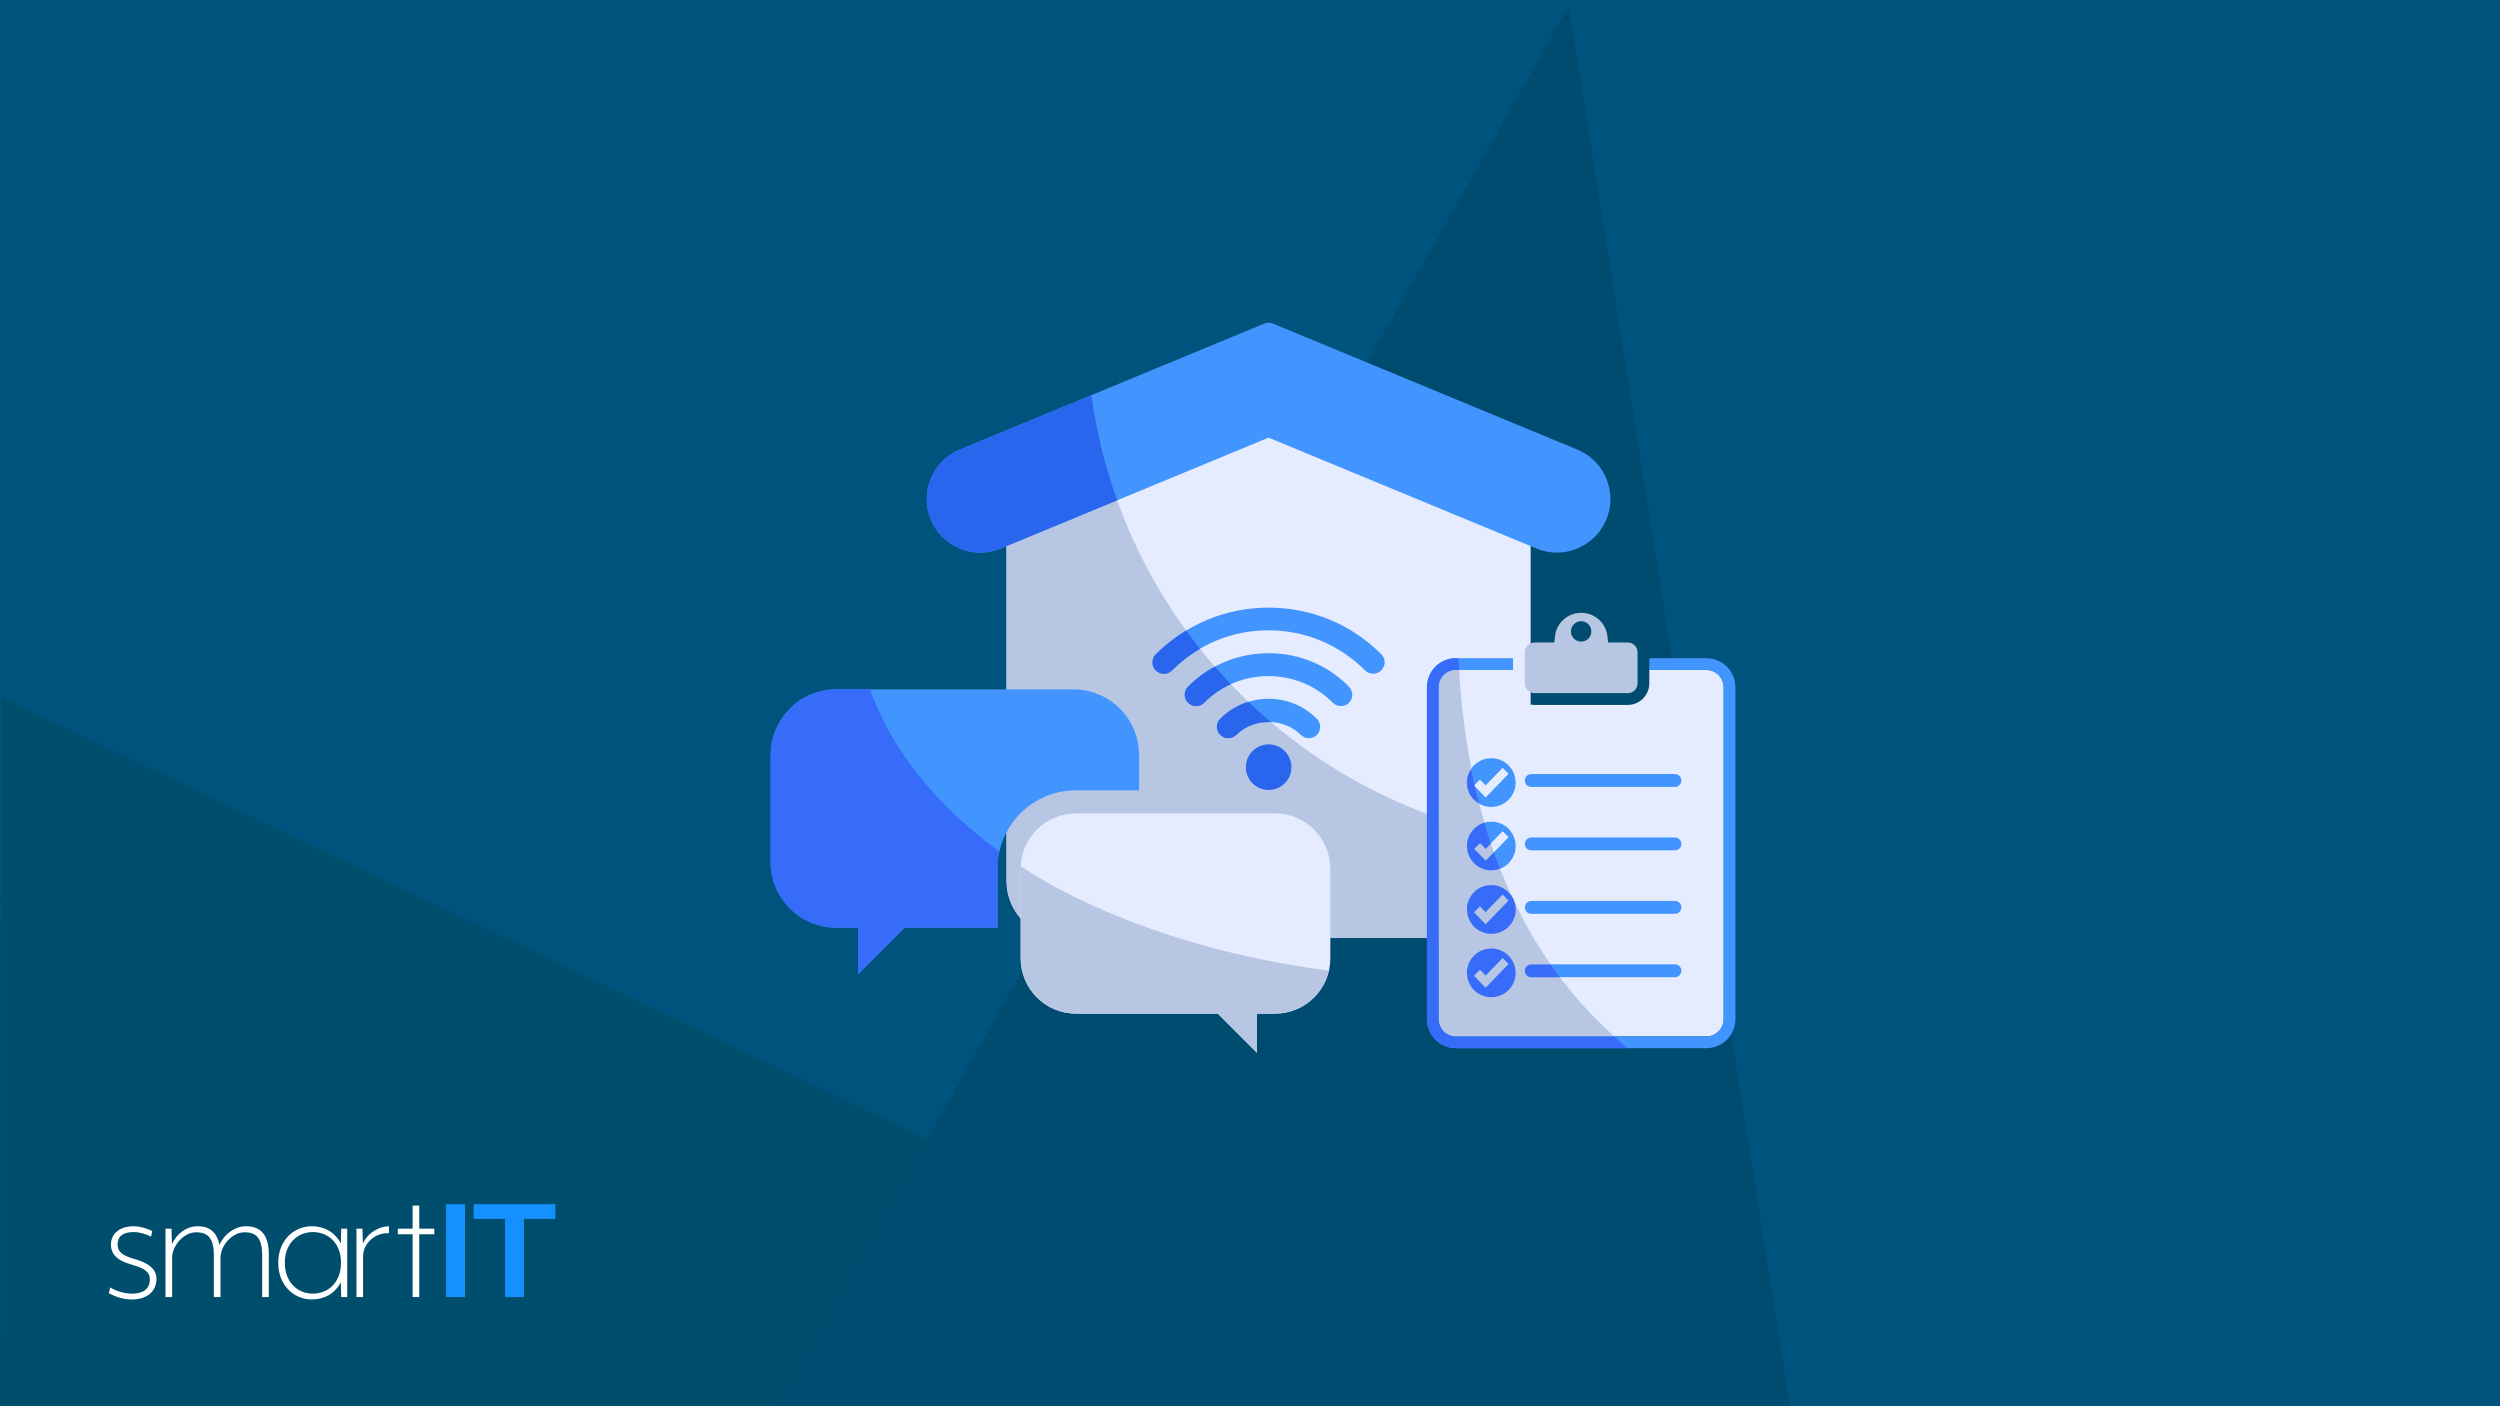
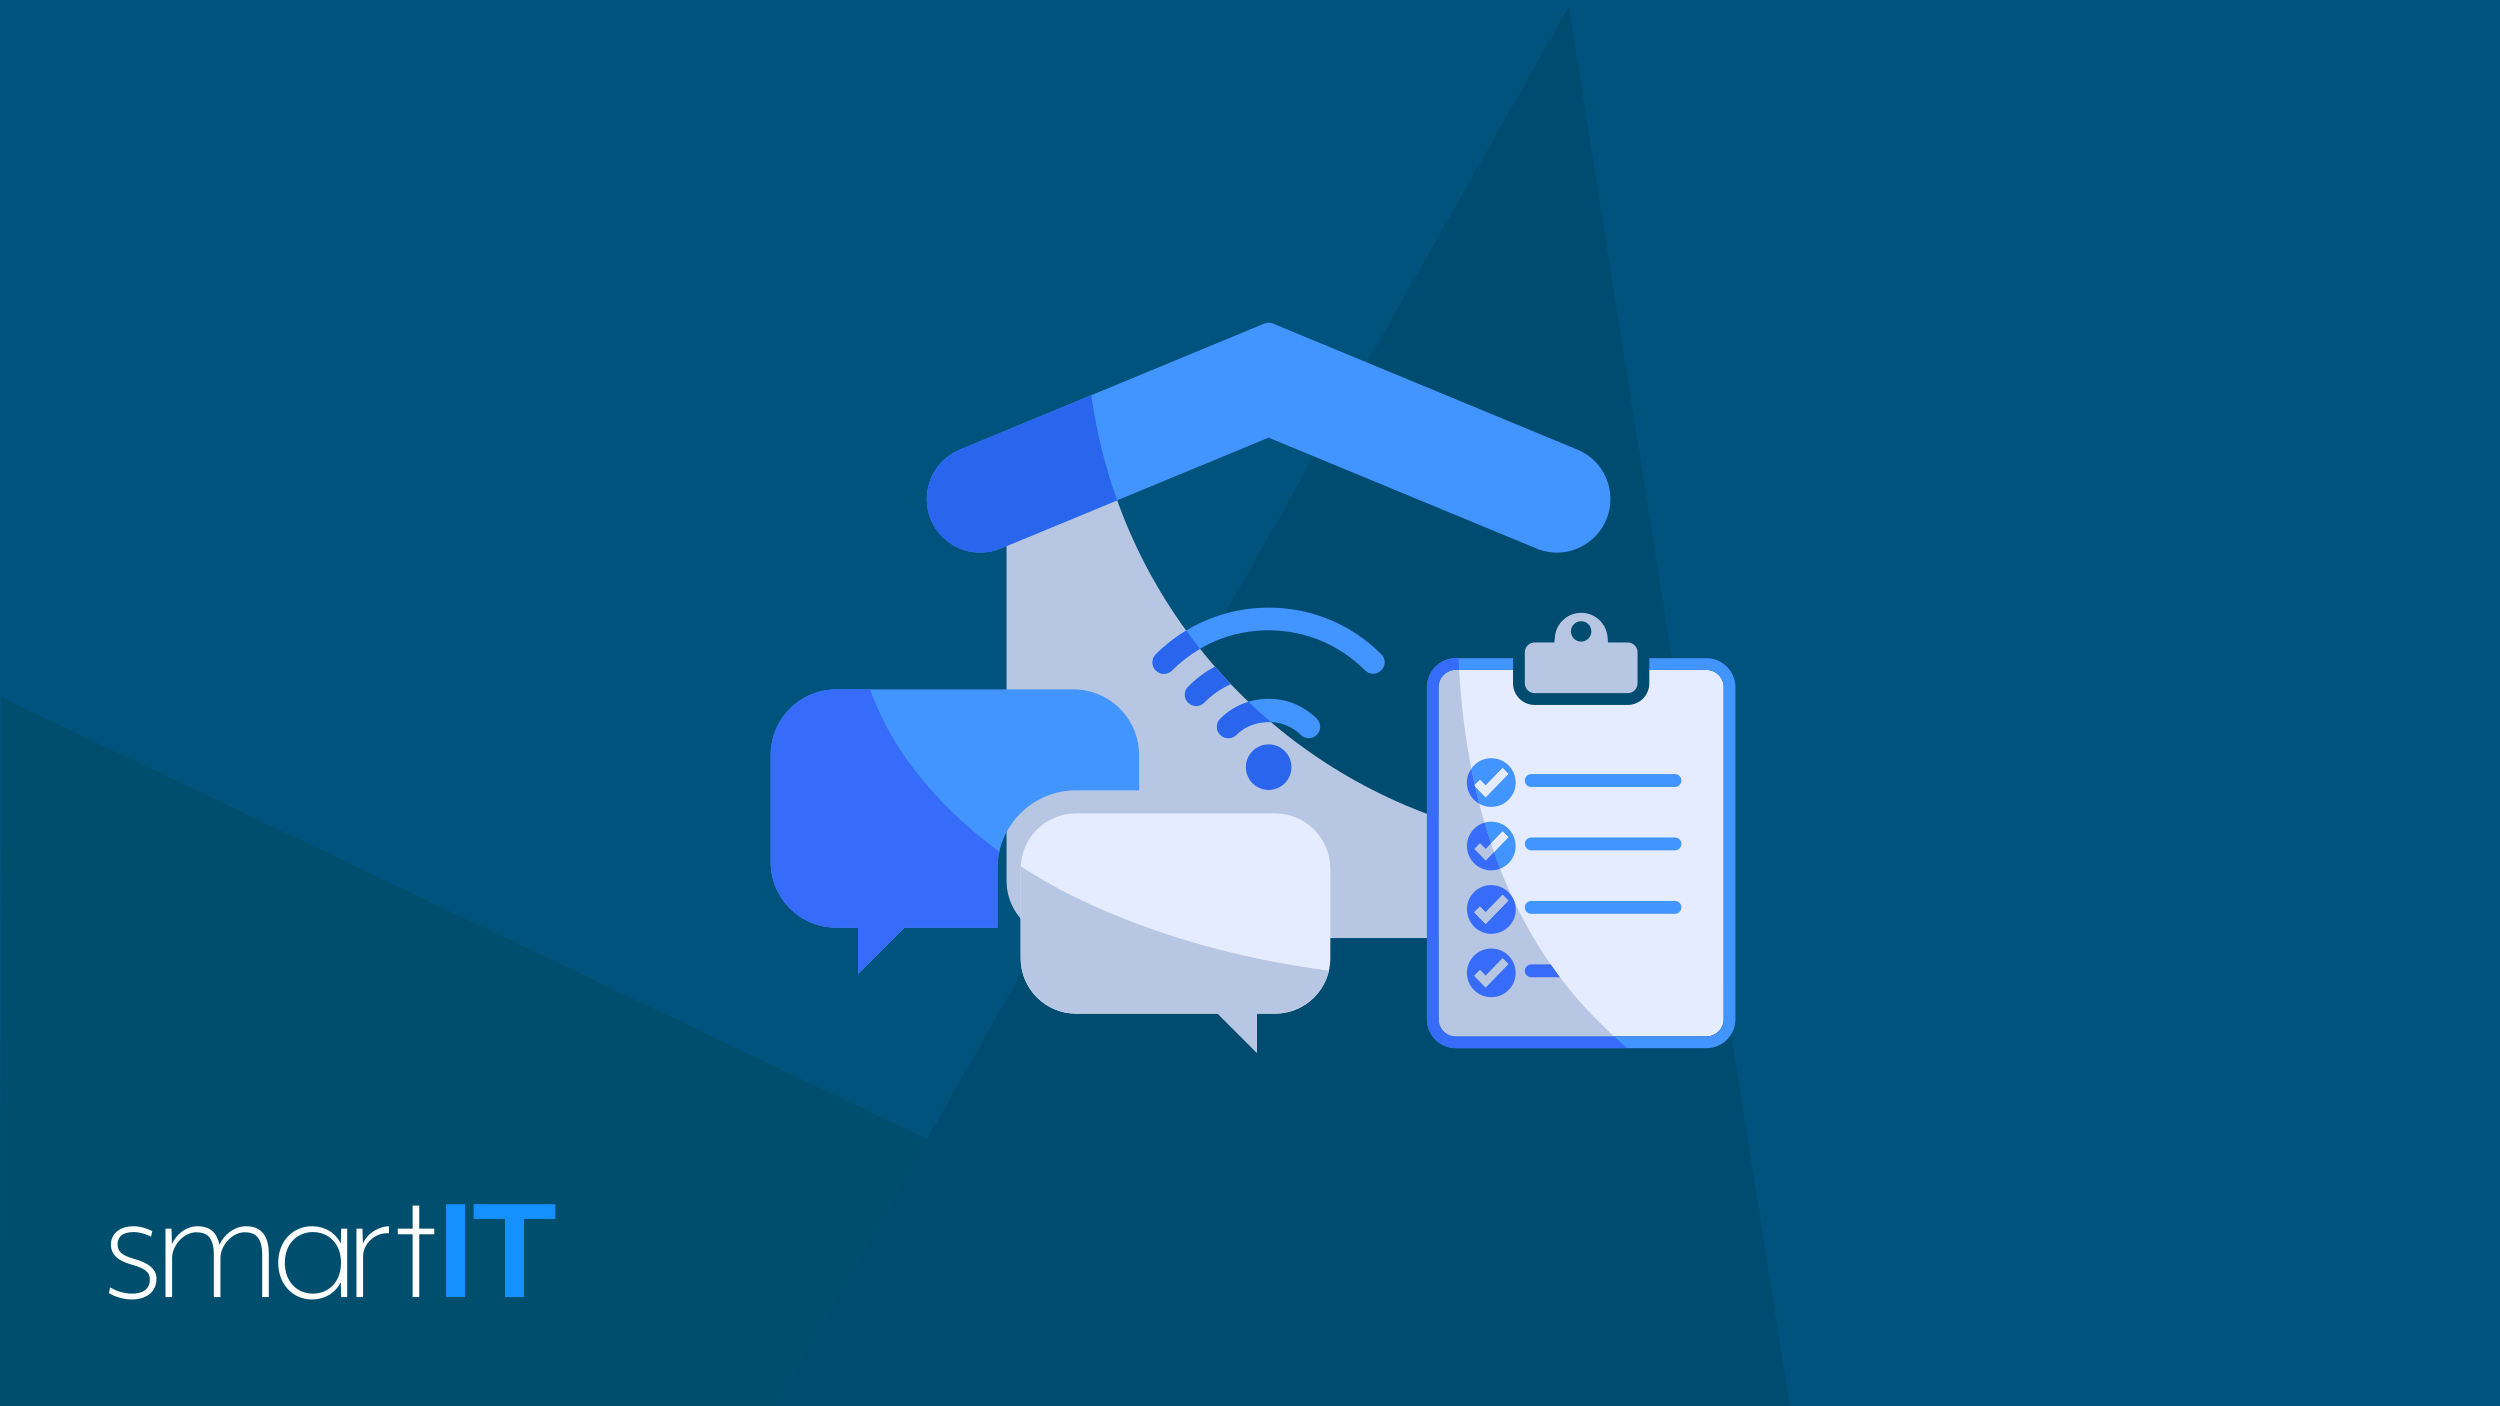
<svg xmlns="http://www.w3.org/2000/svg" id="Layer_1" viewBox="0 0 1920 1080">
  <defs>
    <style>.cls-1{fill:none;}.cls-2{fill:#00537c;}.cls-3{fill:#004e6d;}.cls-4{fill:#e6ecff;}.cls-5{fill:#fff;}.cls-6{fill:#b7c6e2;}.cls-7{fill:#1590ff;}.cls-8{fill:#4294ff;}.cls-9{fill:#2965ed;}.cls-10{fill:#376cfb;}.cls-11{clip-path:url(#clippath-3);}.cls-12{clip-path:url(#clippath-2);}.cls-13{filter:url(#drop-shadow-9);}.cls-14{filter:url(#drop-shadow-8);}.cls-15{fill:#004b70;filter:url(#drop-shadow-7);}</style>
    <clipPath id="clippath">
      <rect class="cls-1" x="2028.2" y="-213.53" width="352.68" height="92.14" />
    </clipPath>
    <filter id="drop-shadow-7">
      <feOffset dx="-4" dy="4" />
      <feGaussianBlur result="blur" stdDeviation="5" />
      <feFlood flood-color="#000" flood-opacity=".22" />
      <feComposite in2="blur" operator="in" />
      <feComposite in="SourceGraphic" />
    </filter>
    <clipPath id="clippath-2">
      <rect class="cls-1" x="80.2" y="915.91" width="352.68" height="92.14" />
    </clipPath>
    <clipPath id="clippath-3">
      <rect class="cls-1" x="-77.08" y="620.78" width="660.25" height="660.25" />
    </clipPath>
    <clipPath id="clippath-4">
      <rect class="cls-1" x="2028.2" y="915.91" width="352.68" height="92.14" />
    </clipPath>
    <filter id="drop-shadow-8">
      <feOffset dx="9" dy="4" />
      <feGaussianBlur result="blur-2" stdDeviation="5" />
      <feFlood flood-color="#000" flood-opacity=".2" />
      <feComposite in2="blur-2" operator="in" />
      <feComposite in="SourceGraphic" />
    </filter>
    <filter id="drop-shadow-9">
      <feOffset dx="-4" dy="4" />
      <feGaussianBlur result="blur-3" stdDeviation="5" />
      <feFlood flood-color="#000" flood-opacity=".22" />
      <feComposite in2="blur-3" operator="in" />
      <feComposite in="SourceGraphic" />
    </filter>
    <clipPath id="clippath-6">
      <rect class="cls-1" x="80.2" y="-213.53" width="352.68" height="92.14" />
    </clipPath>
  </defs>
  <rect class="cls-2" y="0" width="1920" height="1080" />
  <polygon class="cls-3" points="1 535.48 1141.8 1080 0 1080 1 535.48" />
  <polygon class="cls-15" points="597.52 1080 1208.9 .9 1379.27 1080 597.52 1080" />
  <g class="cls-12">
    <g id="Layer_1-3">
      <g class="cls-11">
        <path class="cls-5" d="m101.21,997.99c-8.16,0-15.1-3.39-17.56-4.78l.92-4.47c3.85,2.31,10.17,4.78,16.79,4.78,8.17,0,13.71-3.24,13.71-10.94,0-6.01-4.31-8.63-14.63-11.55-10.17-2.77-15.25-7.86-15.25-15.1,0-8.01,6.16-14.17,17.41-14.17,6.16,0,12.17,2.62,14.33,3.7l-.92,4.31c-3.7-2-8.94-3.54-13.4-3.54-8.93,0-12.32,4.01-12.32,9.4,0,6.16,4.16,8.63,12.32,11.09,10.94,2.93,17.56,7.7,17.56,15.25,0,10.63-8.17,16.02-18.95,16.02Z" />
        <path class="cls-5" d="m201.35,996.14v-32.35c0-13.71-5.39-17.41-13.4-17.41-9.71,0-18.64,10.17-18.64,19.72v30.04h-5.08v-32.35c0-13.71-5.39-17.41-13.56-17.41-9.55,0-18.49,10.17-18.49,19.72v30.04h-5.08v-52.53h4.62l.31,11.86c3.7-8.01,11.09-13.71,19.72-13.71,10.17,0,14.94,5.55,16.79,14.17,3.85-8.32,11.86-14.17,20.49-14.17,12.48,0,17.41,8.32,17.41,21.41v32.97h-5.08Z" />
        <path class="cls-5" d="m239.55,941.76c9.4,0,17.72,4.47,22.18,13.25l.31-11.4h4.62v52.53h-4.62l-.31-11.4c-4.47,8.78-12.79,13.25-22.18,13.25-14.48,0-25.88-11.55-25.88-28.19s11.4-28.04,25.88-28.04Zm.77,51.76c11.71,0,21.57-8.63,21.57-23.72s-9.86-23.57-21.57-23.57-21.57,8.63-21.57,23.57,9.71,23.72,21.57,23.72Z" />
        <path class="cls-5" d="m278.84,964.87v31.27h-5.08v-52.53h4.62l.31,11.55c3.7-8.63,12.63-13.25,20.03-13.4v5.39c-10.17-.77-19.87,7.55-19.87,17.72Z" />
        <path class="cls-5" d="m321.98,947.92v48.22h-5.08v-48.22h-11.4v-4.31h11.4v-17.72h5.08v17.72h11.55v4.31h-11.55Z" />
        <path class="cls-7" d="m342.6,996.14v-71.31h14.5v71.31h-14.5Z" />
        <path class="cls-7" d="m402.38,936.12v60.02h-14.5v-60.02h-24.13v-11.29h62.75v11.29h-24.13Z" />
      </g>
    </g>
  </g>
  <g id="Smart_Home">
-     <path class="cls-4" d="m1170.12,398.14l-192.51-79.63c-2.19-.88-4.55-.88-6.65,0l-192.51,79.63c-3.24,1.31-5.43,4.55-5.43,8.05v270.38c0,24.15,19.6,43.75,43.75,43.75h315.01c24.15,0,43.75-19.6,43.75-43.75v-270.38c0-3.5-2.1-6.65-5.43-8.05Z" />
    <path class="cls-6" d="m1175.54,645.77v30.89c0,24.15-19.6,43.75-43.75,43.75h-315.01c-24.15,0-43.75-19.6-43.75-43.75v-270.38c0-3.5,2.1-6.74,5.43-8.05l73.94-30.63c45.06,144.99,169.84,254.72,323.15,278.17Z" />
    <circle class="cls-9" cx="974.29" cy="589.16" r="17.5" transform="translate(236.67 1456.49) rotate(-80.78)" />
    <path class="cls-8" d="m974.29,536.66c-14,0-27.13,5.43-37.1,15.31-3.41,3.41-3.5,8.93-.09,12.34s8.93,3.5,12.34.09c13.39-13.21,36.31-13.21,49.61,0,3.41,3.41,9.01,3.41,12.34-.09,3.41-3.41,3.33-9.01-.09-12.34-9.89-9.89-23.01-15.31-37.01-15.31Z" />
-     <path class="cls-8" d="m974.29,501.66c-23.45,0-45.41,9.1-61.86,25.73-3.41,3.41-3.41,8.93,0,12.34s9.01,3.41,12.34,0c13.13-13.21,30.71-20.48,49.44-20.48s36.31,7.26,49.44,20.48c3.41,3.41,8.93,3.41,12.34,0,3.41-3.41,3.41-8.93,0-12.34-16.28-16.63-38.24-25.73-61.69-25.73Z" />
    <path class="cls-8" d="m1060.92,502.53c-23.19-23.19-53.9-35.88-86.63-35.88s-63.44,12.78-86.63,35.88c-3.41,3.41-3.41,8.93,0,12.34s8.93,3.41,12.34,0c19.86-19.86,46.2-30.8,74.2-30.8s54.34,10.94,74.2,30.8c3.41,3.41,8.93,3.41,12.34,0,3.59-3.41,3.59-8.93.18-12.34Z" />
    <path class="cls-8" d="m1211.42,345.29l-233.81-96.78c-2.19-.88-4.55-.88-6.65,0l-233.81,96.78c-15.4,6.39-25.38,21.26-25.38,37.98,0,29.31,29.75,49.18,56.79,37.98l205.72-85.14,205.72,85.14c27.04,11.2,56.79-8.75,56.79-37.98,0-16.71-9.98-31.59-25.38-37.98Z" />
    <path class="cls-9" d="m858,384.23l-89.43,37.01c-27.04,11.2-56.79-8.66-56.79-37.98,0-16.71,9.98-31.59,25.38-37.98l100.98-41.74c3.85,27.91,10.59,54.86,19.86,80.68Z" />
    <path class="cls-9" d="m921.61,498.33c-7.7,4.46-14.96,10.06-21.53,16.63-3.41,3.41-9.01,3.41-12.43,0-3.41-3.41-3.41-9.01,0-12.43,7.09-7.09,14.96-13.21,23.36-18.29,3.41,4.81,7,9.54,10.59,14.09Z" />
    <path class="cls-9" d="m945.24,525.46c-7.53,3.41-14.44,8.14-20.39,14.18-3.41,3.5-8.93,3.5-12.34.09-3.5-3.41-3.5-8.93-.09-12.34,6.13-6.21,13.04-11.38,20.56-15.4h.09c3.85,4.55,7.96,9.1,12.16,13.48Z" />
    <path class="cls-9" d="m976.13,554.6c-9.71-.53-19.51,2.71-26.69,9.8-3.41,3.41-8.93,3.41-12.34-.09-3.41-3.41-3.41-8.93.09-12.34,6.13-6.13,13.56-10.5,21.61-12.95,5.6,5.34,11.38,10.59,17.33,15.58Z" />
  </g>
  <g id="Smart_Home-2" class="cls-14">
    <path class="cls-8" d="m817.27,602.97h48.56v-27.01c0-27.95-22.64-50.52-50.52-50.52h-181.92c-27.95,0-50.52,22.64-50.52,50.52v81.98c0,27.95,22.64,50.52,50.52,50.52h16.55v35.76l35.76-35.76h71.36v-45.36c.08-33.18,27.01-60.12,60.2-60.12Z" />
    <path class="cls-4" d="m970.15,620.7h-152.8c-23.42,0-42.47,19.05-42.47,42.47v68.86c0,23.42,19.05,42.47,42.47,42.47h108.92l30.06,30.06v-30.06h13.9c23.42,0,42.47-19.05,42.47-42.47v-68.86c-.08-23.5-19.13-42.47-42.55-42.47Z" />
    <path class="cls-10" d="m687.27,579.08c-11.95-16.71-21-34.74-28.19-53.64h-25.69c-27.95,0-50.52,22.64-50.52,50.52v81.98c0,27.95,22.64,50.52,50.52,50.52h16.55v35.76l35.76-35.76h71.36v-45.36c0-4.45.55-8.82,1.48-12.96-27.17-19.91-51.61-43.49-71.28-71.05Z" />
    <path class="cls-6" d="m817.2,685.34c-14.6-7.11-28.65-15.15-42.24-23.97,0,.62-.08,1.17-.08,1.72v68.86c0,23.42,19.05,42.47,42.47,42.47h108.92l30.06,30.06v-30.06h13.9c20.22,0,37.09-14.13,41.38-32.95-67.54-8.9-133.75-26.7-194.41-56.14Z" />
  </g>
  <g id="Unlockv" class="cls-13">
    <path class="cls-4" d="m1108.92,523.77v254.94c0,7.29,5.96,13.25,13.25,13.25h192.35c7.29,0,13.25-5.96,13.25-13.25v-254.94c0-7.29-5.96-13.25-13.25-13.25h-43.86v10.3c0,9.16-7.41,16.57-16.57,16.57h-71.51c-9.16,0-16.57-7.41-16.57-16.57v-10.3h-43.86c-7.29,0-13.25,5.96-13.25,13.25Z" />
    <path class="cls-8" d="m1314.52,501.48h-43.86v9.04h43.86c7.29,0,13.25,5.96,13.25,13.25v254.94c0,7.29-5.96,13.25-13.25,13.25h-192.35c-7.29,0-13.25-5.96-13.25-13.25v-254.94c0-7.29,5.96-13.25,13.25-13.25h43.86v-9.04h-43.86c-12.29,0-22.29,10-22.29,22.29v254.94c0,12.29,10,22.29,22.29,22.29h192.35c12.29,0,22.29-10,22.29-22.29v-254.94c0-12.29-10-22.29-22.29-22.29Z" />
    <path class="cls-6" d="m1254.1,489.43h-15.12l-.36-4.1c-.96-10.66-9.64-18.68-20.24-18.68s-19.34,8.01-20.24,18.68l-.42,4.1h-15.12c-4.16,0-7.53,3.37-7.53,7.53v23.86c0,4.16,3.37,7.53,7.53,7.53h71.51c4.16,0,7.53-3.37,7.53-7.53v-23.86c0-4.16-3.37-7.53-7.53-7.53Zm-35.78-16.33c4.34,0,7.83,3.49,7.83,7.83s-3.49,7.83-7.83,7.83-7.83-3.49-7.83-7.83,3.49-7.83,7.83-7.83Z" />
    <g id="DKJjX0.tif">
      <path class="cls-8" d="m1150,615.69h-1.51c-.78-.06-1.57-.12-2.35-.24-1.57-.24-3.07-.72-4.52-1.39-2.41-1.08-4.52-2.65-6.27-4.58-1.33-1.45-2.35-3.07-3.13-4.88-.9-2.05-1.45-4.22-1.57-6.45,0-.12,0-.24-.06-.36v-1.63c.06-.6.06-1.2.18-1.81.12-1.14.42-2.23.78-3.31,1.08-3.13,2.83-5.84,5.36-8.07,1.93-1.69,4.1-2.95,6.51-3.74,1.57-.54,3.25-.84,4.94-.9,1.2-.06,2.41,0,3.67.18,1.45.18,2.83.54,4.16,1.08,3.37,1.33,6.14,3.43,8.25,6.39,2.17,3.01,3.37,6.39,3.55,10.06.06,1.14,0,2.23-.12,3.37-.18,1.27-.42,2.47-.84,3.67-1.14,3.37-3.13,6.14-5.9,8.43-2.05,1.63-4.28,2.83-6.81,3.49-1.27.36-2.53.54-3.86.66-.18,0-.36,0-.48,0Zm-5.06-7.41c5.84-5.96,11.63-11.99,17.47-17.95-1.45-1.51-2.89-3.01-4.34-4.46-4.34,4.52-8.74,8.98-13.07,13.49-1.45-1.51-2.89-3.01-4.34-4.46-1.45,1.51-2.89,2.95-4.4,4.46,2.89,2.89,5.78,5.9,8.67,8.92Z" />
      <path class="cls-4" d="m1144.94,608.29c-2.89-3.01-5.84-5.96-8.74-8.98,1.45-1.51,2.89-2.95,4.4-4.46,1.45,1.51,2.89,2.95,4.34,4.46,4.34-4.52,8.74-8.98,13.07-13.49,1.45,1.51,2.89,3.01,4.34,4.46-5.78,6.02-11.57,11.99-17.41,18.01Z" />
    </g>
    <path class="cls-8" d="m1290.37,600.39h-110.36c-2.71,0-4.94-2.23-4.94-4.94h0c0-2.71,2.23-4.94,4.94-4.94h110.36c2.71,0,4.94,2.23,4.94,4.94h0c-.06,2.71-2.23,4.94-4.94,4.94Z" />
    <g id="DKJjX0.tif-2">
      <path class="cls-8" d="m1150,664.43h-1.51c-.78-.06-1.57-.12-2.35-.24-1.57-.24-3.07-.72-4.52-1.39-2.41-1.08-4.52-2.65-6.27-4.58-1.33-1.45-2.35-3.07-3.13-4.88-.9-2.05-1.45-4.22-1.57-6.45,0-.12,0-.24-.06-.36v-1.63c.06-.6.06-1.2.18-1.81.12-1.14.42-2.23.78-3.31,1.08-3.13,2.83-5.84,5.36-8.07,1.93-1.69,4.1-2.95,6.51-3.74,1.57-.54,3.25-.84,4.94-.9,1.2-.06,2.41,0,3.67.18,1.45.18,2.83.54,4.16,1.08,3.37,1.33,6.14,3.43,8.25,6.39,2.17,3.01,3.37,6.39,3.55,10.06.06,1.14,0,2.23-.12,3.37-.18,1.27-.42,2.47-.84,3.67-1.14,3.37-3.13,6.14-5.9,8.43-2.05,1.63-4.28,2.83-6.81,3.49-1.27.36-2.53.54-3.86.66-.18-.06-.36,0-.48,0Zm-5.06-7.47c5.84-5.96,11.63-11.99,17.47-17.95-1.45-1.51-2.89-3.01-4.34-4.46-4.34,4.52-8.74,8.98-13.07,13.49-1.45-1.51-2.89-3.01-4.34-4.46-1.45,1.51-2.89,2.95-4.4,4.46,2.89,2.95,5.78,5.9,8.67,8.92Z" />
      <path class="cls-4" d="m1144.94,656.96c-2.89-3.01-5.84-5.96-8.74-8.98,1.45-1.51,2.89-2.95,4.4-4.46,1.45,1.51,2.89,2.95,4.34,4.46,4.34-4.52,8.74-8.98,13.07-13.49,1.45,1.51,2.89,3.01,4.34,4.46-5.78,6.02-11.57,12.05-17.41,18.01Z" />
    </g>
    <path class="cls-8" d="m1290.37,649.07h-110.36c-2.71,0-4.94-2.23-4.94-4.94h0c0-2.71,2.23-4.94,4.94-4.94h110.36c2.71,0,4.94,2.23,4.94,4.94h0c-.06,2.77-2.23,4.94-4.94,4.94Z" />
    <g id="DKJjX0.tif-3">
      <path class="cls-8" d="m1150,713.11h-1.51c-.78-.06-1.57-.12-2.35-.24-1.57-.24-3.07-.72-4.52-1.39-2.41-1.08-4.52-2.65-6.27-4.58-1.33-1.45-2.35-3.07-3.13-4.88-.9-2.05-1.45-4.22-1.57-6.45,0-.12,0-.24-.06-.36v-1.63c.06-.6.06-1.2.18-1.81.12-1.14.42-2.23.78-3.31,1.08-3.13,2.83-5.84,5.36-8.07,1.93-1.69,4.1-2.95,6.51-3.74,1.57-.54,3.25-.84,4.94-.9,1.2-.06,2.41,0,3.67.18,1.45.18,2.83.54,4.16,1.08,3.37,1.33,6.14,3.43,8.25,6.39,2.17,3.01,3.37,6.39,3.55,10.06.06,1.14,0,2.23-.12,3.37-.18,1.27-.42,2.47-.84,3.67-1.14,3.37-3.13,6.14-5.9,8.43-2.05,1.63-4.28,2.83-6.81,3.49-1.27.36-2.53.54-3.86.66-.18,0-.36,0-.48,0Zm-5.06-7.47c5.84-5.96,11.63-11.99,17.47-17.95-1.45-1.51-2.89-3.01-4.34-4.46-4.34,4.52-8.74,8.98-13.07,13.49-1.45-1.51-2.89-3.01-4.34-4.46-1.45,1.51-2.89,2.95-4.4,4.46,2.89,2.95,5.78,5.96,8.67,8.92Z" />
      <path class="cls-8" d="m1144.94,705.64c-2.89-2.95-5.78-5.96-8.74-8.98,1.45-1.51,2.89-2.95,4.4-4.46,1.45,1.51,2.89,2.95,4.34,4.46,4.34-4.52,8.74-8.98,13.07-13.49,1.45,1.51,2.89,3.01,4.34,4.46-5.78,6.08-11.57,12.05-17.41,18.01Z" />
    </g>
    <path class="cls-8" d="m1290.37,697.81h-110.36c-2.71,0-4.94-2.23-4.94-4.94h0c0-2.71,2.23-4.94,4.94-4.94h110.36c2.71,0,4.94,2.23,4.94,4.94h0c-.06,2.71-2.23,4.94-4.94,4.94Z" />
    <g id="DKJjX0.tif-4">
      <path class="cls-8" d="m1150,761.84h-1.51c-.78-.06-1.57-.12-2.35-.24-1.57-.24-3.07-.72-4.52-1.39-2.41-1.08-4.52-2.65-6.27-4.58-1.33-1.45-2.35-3.07-3.13-4.88-.9-2.05-1.45-4.22-1.57-6.45,0-.12,0-.24-.06-.36v-1.63c.06-.6.06-1.2.18-1.81.12-1.14.42-2.23.78-3.31,1.08-3.13,2.83-5.84,5.36-8.07,1.93-1.69,4.1-2.95,6.51-3.74,1.57-.54,3.25-.84,4.94-.9,1.2-.06,2.41,0,3.67.18,1.45.18,2.83.54,4.16,1.08,3.37,1.33,6.14,3.43,8.25,6.39,2.17,3.01,3.37,6.39,3.55,10.06.06,1.14,0,2.23-.12,3.37-.18,1.27-.42,2.47-.84,3.67-1.14,3.37-3.13,6.14-5.9,8.43-2.05,1.63-4.28,2.83-6.81,3.49-1.27.36-2.53.54-3.86.66-.18-.06-.36,0-.48,0Zm-5.06-7.47c5.84-5.96,11.63-11.99,17.47-17.95-1.45-1.51-2.89-3.01-4.34-4.46-4.34,4.52-8.74,8.98-13.07,13.49-1.45-1.51-2.89-3.01-4.34-4.46-1.45,1.51-2.89,2.95-4.4,4.46,2.89,2.95,5.78,5.9,8.67,8.92Z" />
      <path class="cls-8" d="m1144.94,754.37c-2.89-3.01-5.84-5.96-8.74-8.98,1.45-1.51,2.89-2.95,4.4-4.46,1.45,1.51,2.89,2.95,4.34,4.46,4.34-4.52,8.74-8.98,13.07-13.49,1.45,1.51,2.89,3.01,4.34,4.46-5.78,6.02-11.57,12.05-17.41,18.01Z" />
    </g>
-     <path class="cls-8" d="m1290.37,746.48h-110.36c-2.71,0-4.94-2.23-4.94-4.94h0c0-2.71,2.23-4.94,4.94-4.94h110.36c2.71,0,4.94,2.23,4.94,4.94h0c-.06,2.71-2.23,4.94-4.94,4.94Z" />
    <path class="cls-6" d="m1230.18,779.01c-70.97-71.21-99.76-169.94-105.6-268.5h-2.41c-7.29,0-13.25,5.96-13.25,13.25v254.94c0,7.29,5.96,13.25,13.25,13.25h121.45c-4.52-4.22-9.04-8.49-13.43-12.95Z" />
    <path class="cls-10" d="m1243.62,792.02h-121.45c-7.29,0-13.25-5.96-13.25-13.25v-255.01c0-7.29,5.96-13.25,13.25-13.25h2.41c-.18-3.01-.36-6.02-.54-9.04h-1.87c-12.29,0-22.29,10-22.29,22.29v254.94c0,12.29,10,22.29,22.29,22.29h131.57c-3.43-2.95-6.81-5.9-10.12-8.98Z" />
    <g id="DKJjX0.tif-5">
      <path class="cls-10" d="m1136.81,599.91l-.6-.6c.12-.12.24-.24.36-.42-.9-4.16-1.75-8.31-2.59-12.53-1.02,1.45-1.87,3.01-2.47,4.76-.36,1.08-.66,2.17-.78,3.31-.06.6-.12,1.2-.18,1.81v1.63c0,.12,0,.24.06.36.12,2.23.66,4.4,1.57,6.45.78,1.81,1.81,3.37,3.13,4.88,1.39,1.51,3.01,2.71,4.76,3.74-1.08-4.52-2.23-8.92-3.25-13.37Z" />
    </g>
    <g id="DKJjX0.tif-6">
      <path class="cls-10" d="m1151.39,650.33c-2.11,2.23-4.28,4.4-6.39,6.63-2.89-3.01-5.84-5.96-8.74-8.98,1.45-1.51,2.89-2.95,4.4-4.46,1.45,1.51,2.89,2.95,4.34,4.46,1.39-1.39,2.71-2.83,4.1-4.22-1.75-5.24-3.37-10.54-4.94-15.9-.24.06-.48.06-.72.12-2.41.78-4.58,2.05-6.51,3.74-2.47,2.23-4.28,4.88-5.36,8.07-.36,1.08-.66,2.17-.78,3.31-.06.6-.12,1.2-.18,1.81v1.63c0,.12,0,.24.06.36.12,2.23.66,4.4,1.57,6.45.78,1.81,1.81,3.37,3.13,4.88,1.75,1.99,3.86,3.49,6.27,4.58,1.45.66,2.95,1.14,4.52,1.39.78.12,1.57.24,2.35.24h1.51c.18,0,.3,0,.48-.06,1.33-.06,2.59-.3,3.86-.66.6-.18,1.14-.48,1.75-.66-1.69-4.16-3.19-8.43-4.7-12.71Z" />
    </g>
    <g id="DKJjX0.tif-7">
      <path class="cls-10" d="m1165.67,685.4c-.36-.66-.78-1.33-1.27-1.99-2.11-2.89-4.88-5.06-8.25-6.39-1.33-.54-2.71-.9-4.16-1.08-1.2-.18-2.41-.24-3.67-.18-1.69.06-3.31.42-4.94.9-2.41.78-4.58,2.05-6.51,3.74-2.47,2.23-4.28,4.88-5.36,8.07-.36,1.08-.66,2.17-.78,3.31,0,.66-.06,1.27-.06,1.87v1.63c0,.12,0,.24.06.36.12,2.23.66,4.4,1.57,6.45.78,1.81,1.81,3.37,3.13,4.88,1.75,1.99,3.86,3.49,6.27,4.58,1.45.66,2.95,1.14,4.52,1.39.78.12,1.57.24,2.35.24h1.51c.18,0,.3,0,.48-.06,1.33-.06,2.59-.3,3.86-.66,2.53-.72,4.82-1.87,6.81-3.49,2.77-2.23,4.7-5.06,5.9-8.43.42-1.2.72-2.41.84-3.67.12-1.08.18-2.23.12-3.37-.12-2.17-.6-4.22-1.45-6.2-.36-.6-.66-1.2-.96-1.87Zm-20.72,20.24c-2.89-2.95-5.78-5.96-8.74-8.98,1.45-1.51,2.89-2.95,4.4-4.46,1.45,1.51,2.89,2.95,4.34,4.46,4.34-4.52,8.74-8.98,13.07-13.49,1.45,1.51,2.89,3.01,4.34,4.46-5.78,6.08-11.57,12.05-17.41,18.01Z" />
      <path class="cls-6" d="m1144.94,705.64c-2.89-2.95-5.78-5.96-8.74-8.98,1.45-1.51,2.89-2.95,4.4-4.46,1.45,1.51,2.89,2.95,4.34,4.46,4.34-4.52,8.74-8.98,13.07-13.49,1.45,1.51,2.89,3.01,4.34,4.46-5.78,6.08-11.57,12.05-17.41,18.01Z" />
    </g>
    <g id="DKJjX0.tif-8">
      <path class="cls-10" d="m1150,761.84h-1.51c-.78-.06-1.57-.12-2.35-.24-1.57-.24-3.07-.72-4.52-1.39-2.41-1.08-4.52-2.65-6.27-4.58-1.33-1.45-2.35-3.07-3.13-4.88-.9-2.05-1.45-4.22-1.57-6.45,0-.12,0-.24-.06-.36v-1.63c.06-.6.06-1.2.18-1.81.12-1.14.42-2.23.78-3.31,1.08-3.13,2.83-5.84,5.36-8.07,1.93-1.69,4.1-2.95,6.51-3.74,1.57-.54,3.25-.84,4.94-.9,1.2-.06,2.41,0,3.67.18,1.45.18,2.83.54,4.16,1.08,3.37,1.33,6.14,3.43,8.25,6.39,2.17,3.01,3.37,6.39,3.55,10.06.06,1.14,0,2.23-.12,3.37-.18,1.27-.42,2.47-.84,3.67-1.14,3.37-3.13,6.14-5.9,8.43-2.05,1.63-4.28,2.83-6.81,3.49-1.27.36-2.53.54-3.86.66-.18-.06-.36,0-.48,0Zm-5.06-7.47c5.84-5.96,11.63-11.99,17.47-17.95-1.45-1.51-2.89-3.01-4.34-4.46-4.34,4.52-8.74,8.98-13.07,13.49-1.45-1.51-2.89-3.01-4.34-4.46-1.45,1.51-2.89,2.95-4.4,4.46,2.89,2.95,5.78,5.9,8.67,8.92Z" />
      <path class="cls-6" d="m1144.94,754.37c-2.89-3.01-5.84-5.96-8.74-8.98,1.45-1.51,2.89-2.95,4.4-4.46,1.45,1.51,2.89,2.95,4.34,4.46,4.34-4.52,8.74-8.98,13.07-13.49,1.45,1.51,2.89,3.01,4.34,4.46-5.78,6.02-11.57,12.05-17.41,18.01Z" />
    </g>
    <path class="cls-10" d="m1195,736.66h-15c-2.71,0-4.94,2.23-4.94,4.94s2.23,4.94,4.94,4.94h22.05c-2.47-3.31-4.76-6.57-7.05-9.88Z" />
  </g>
</svg>